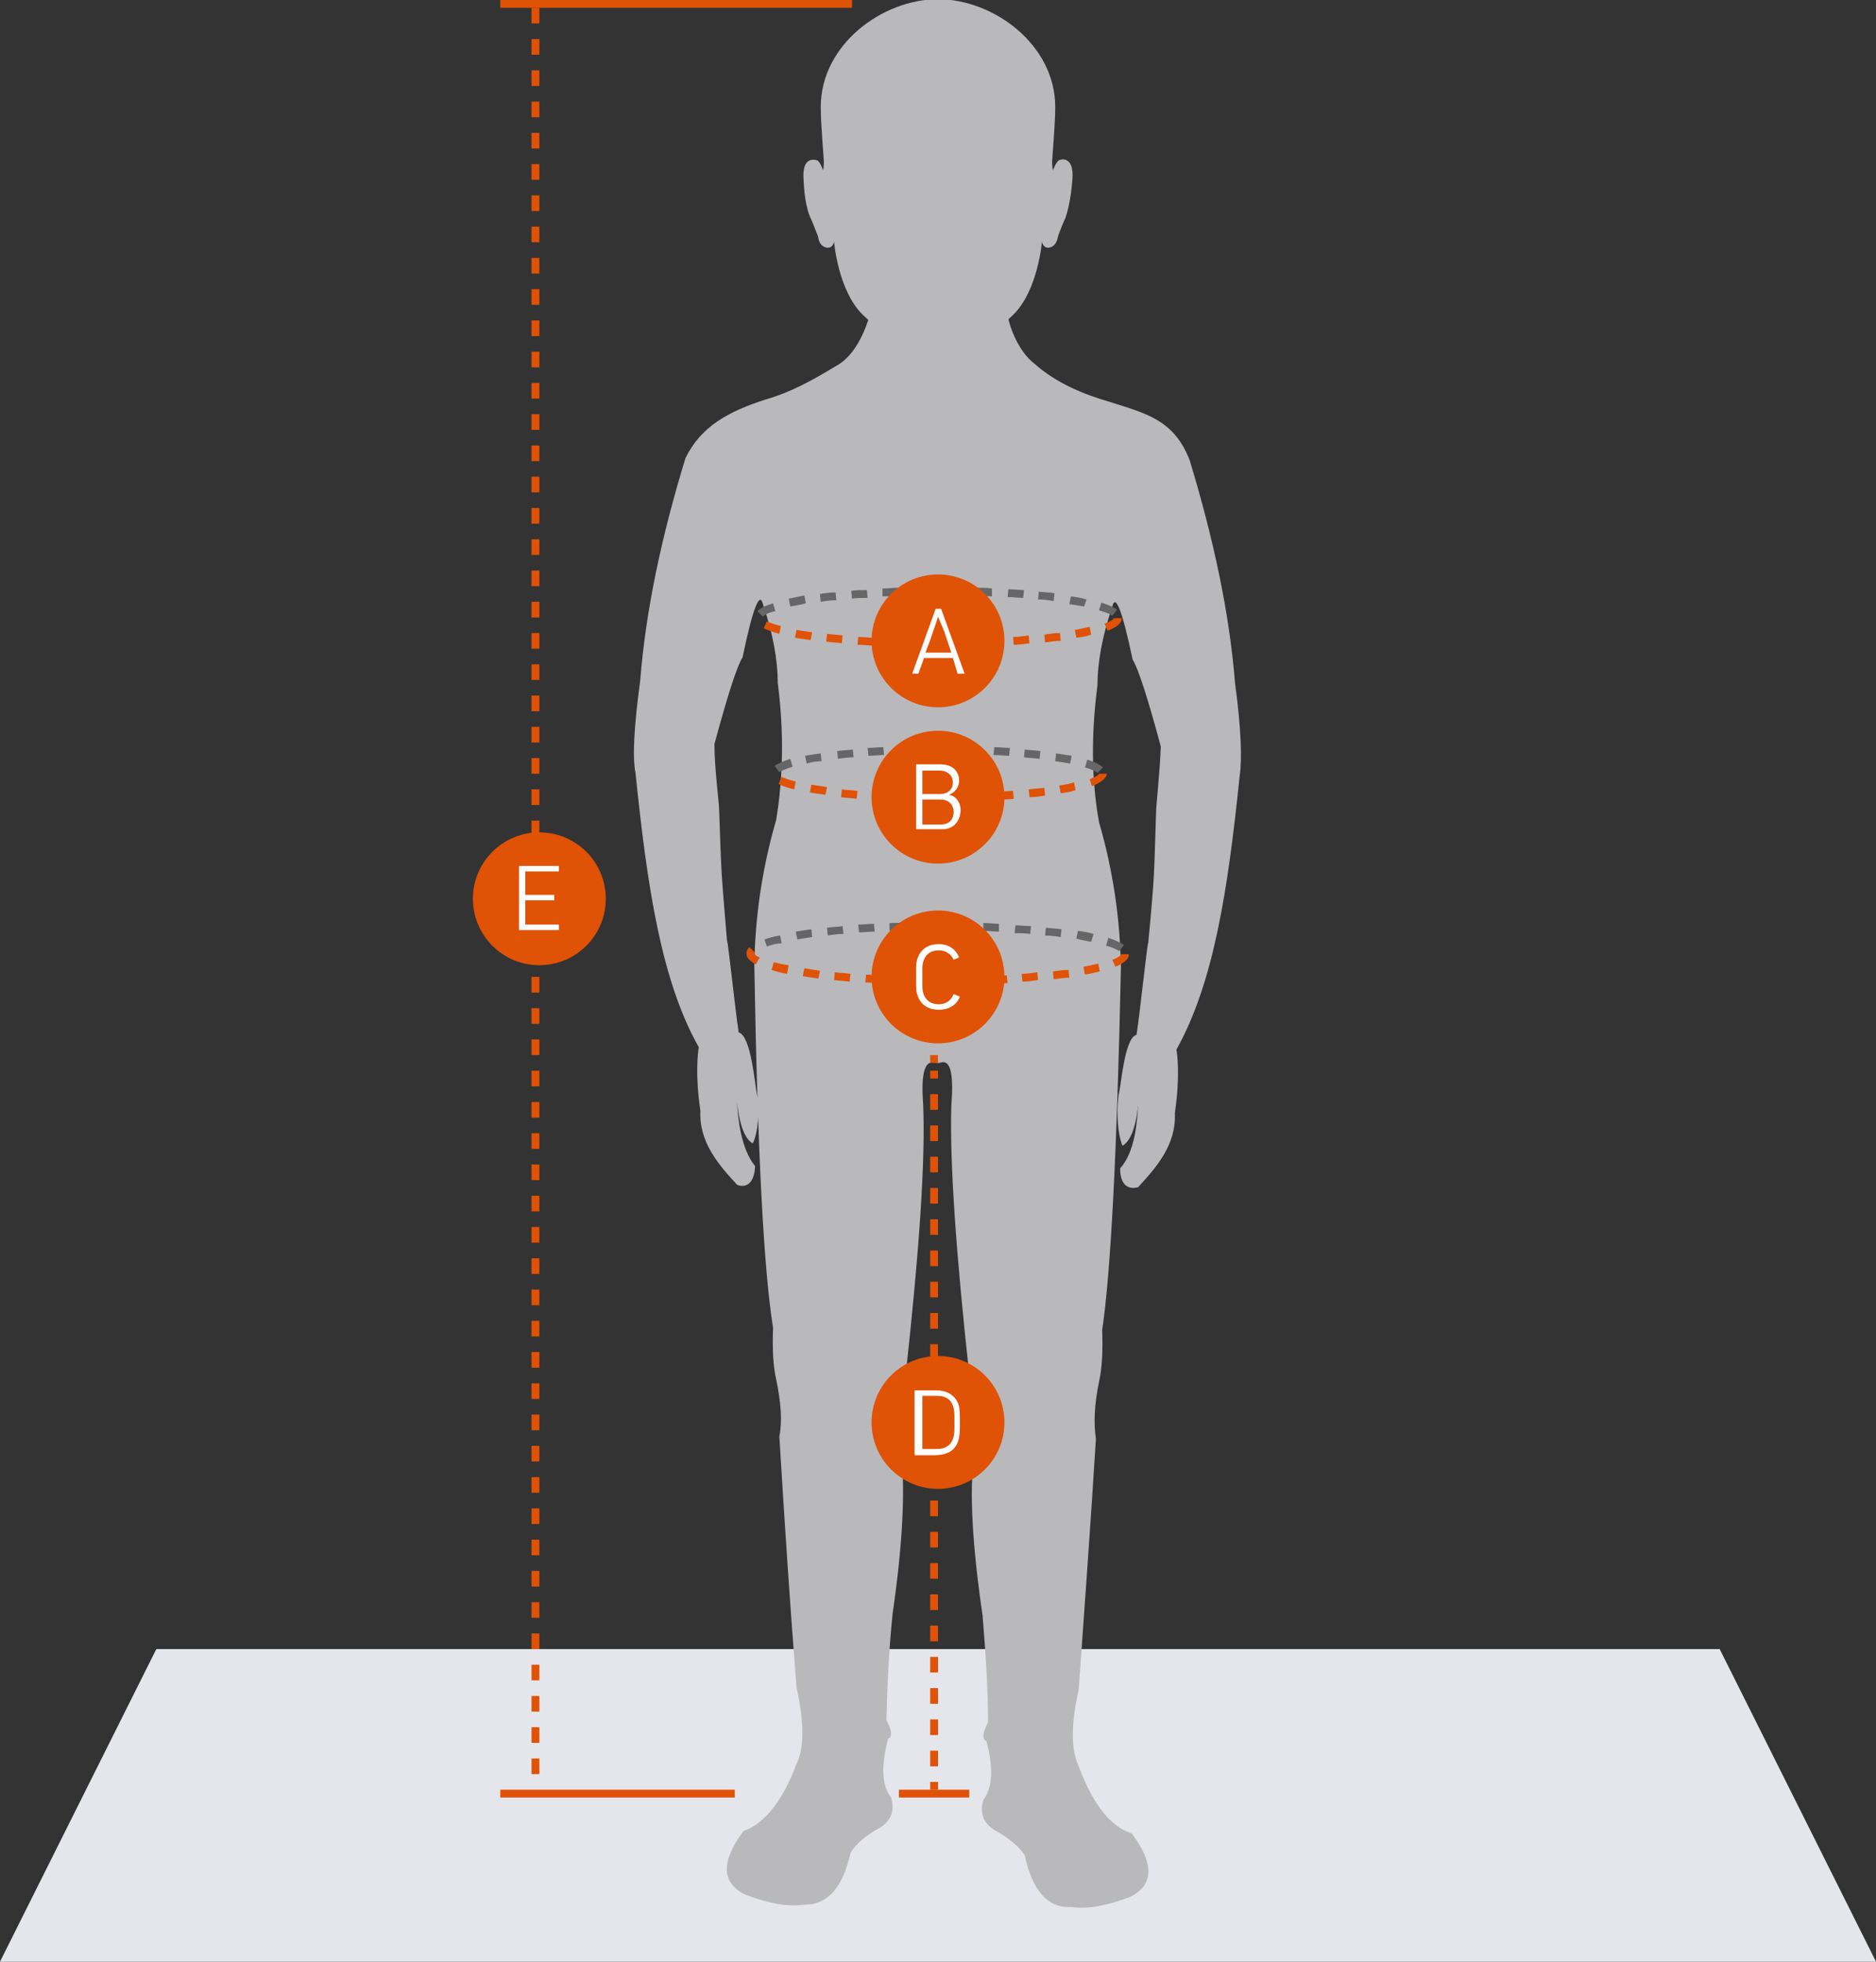
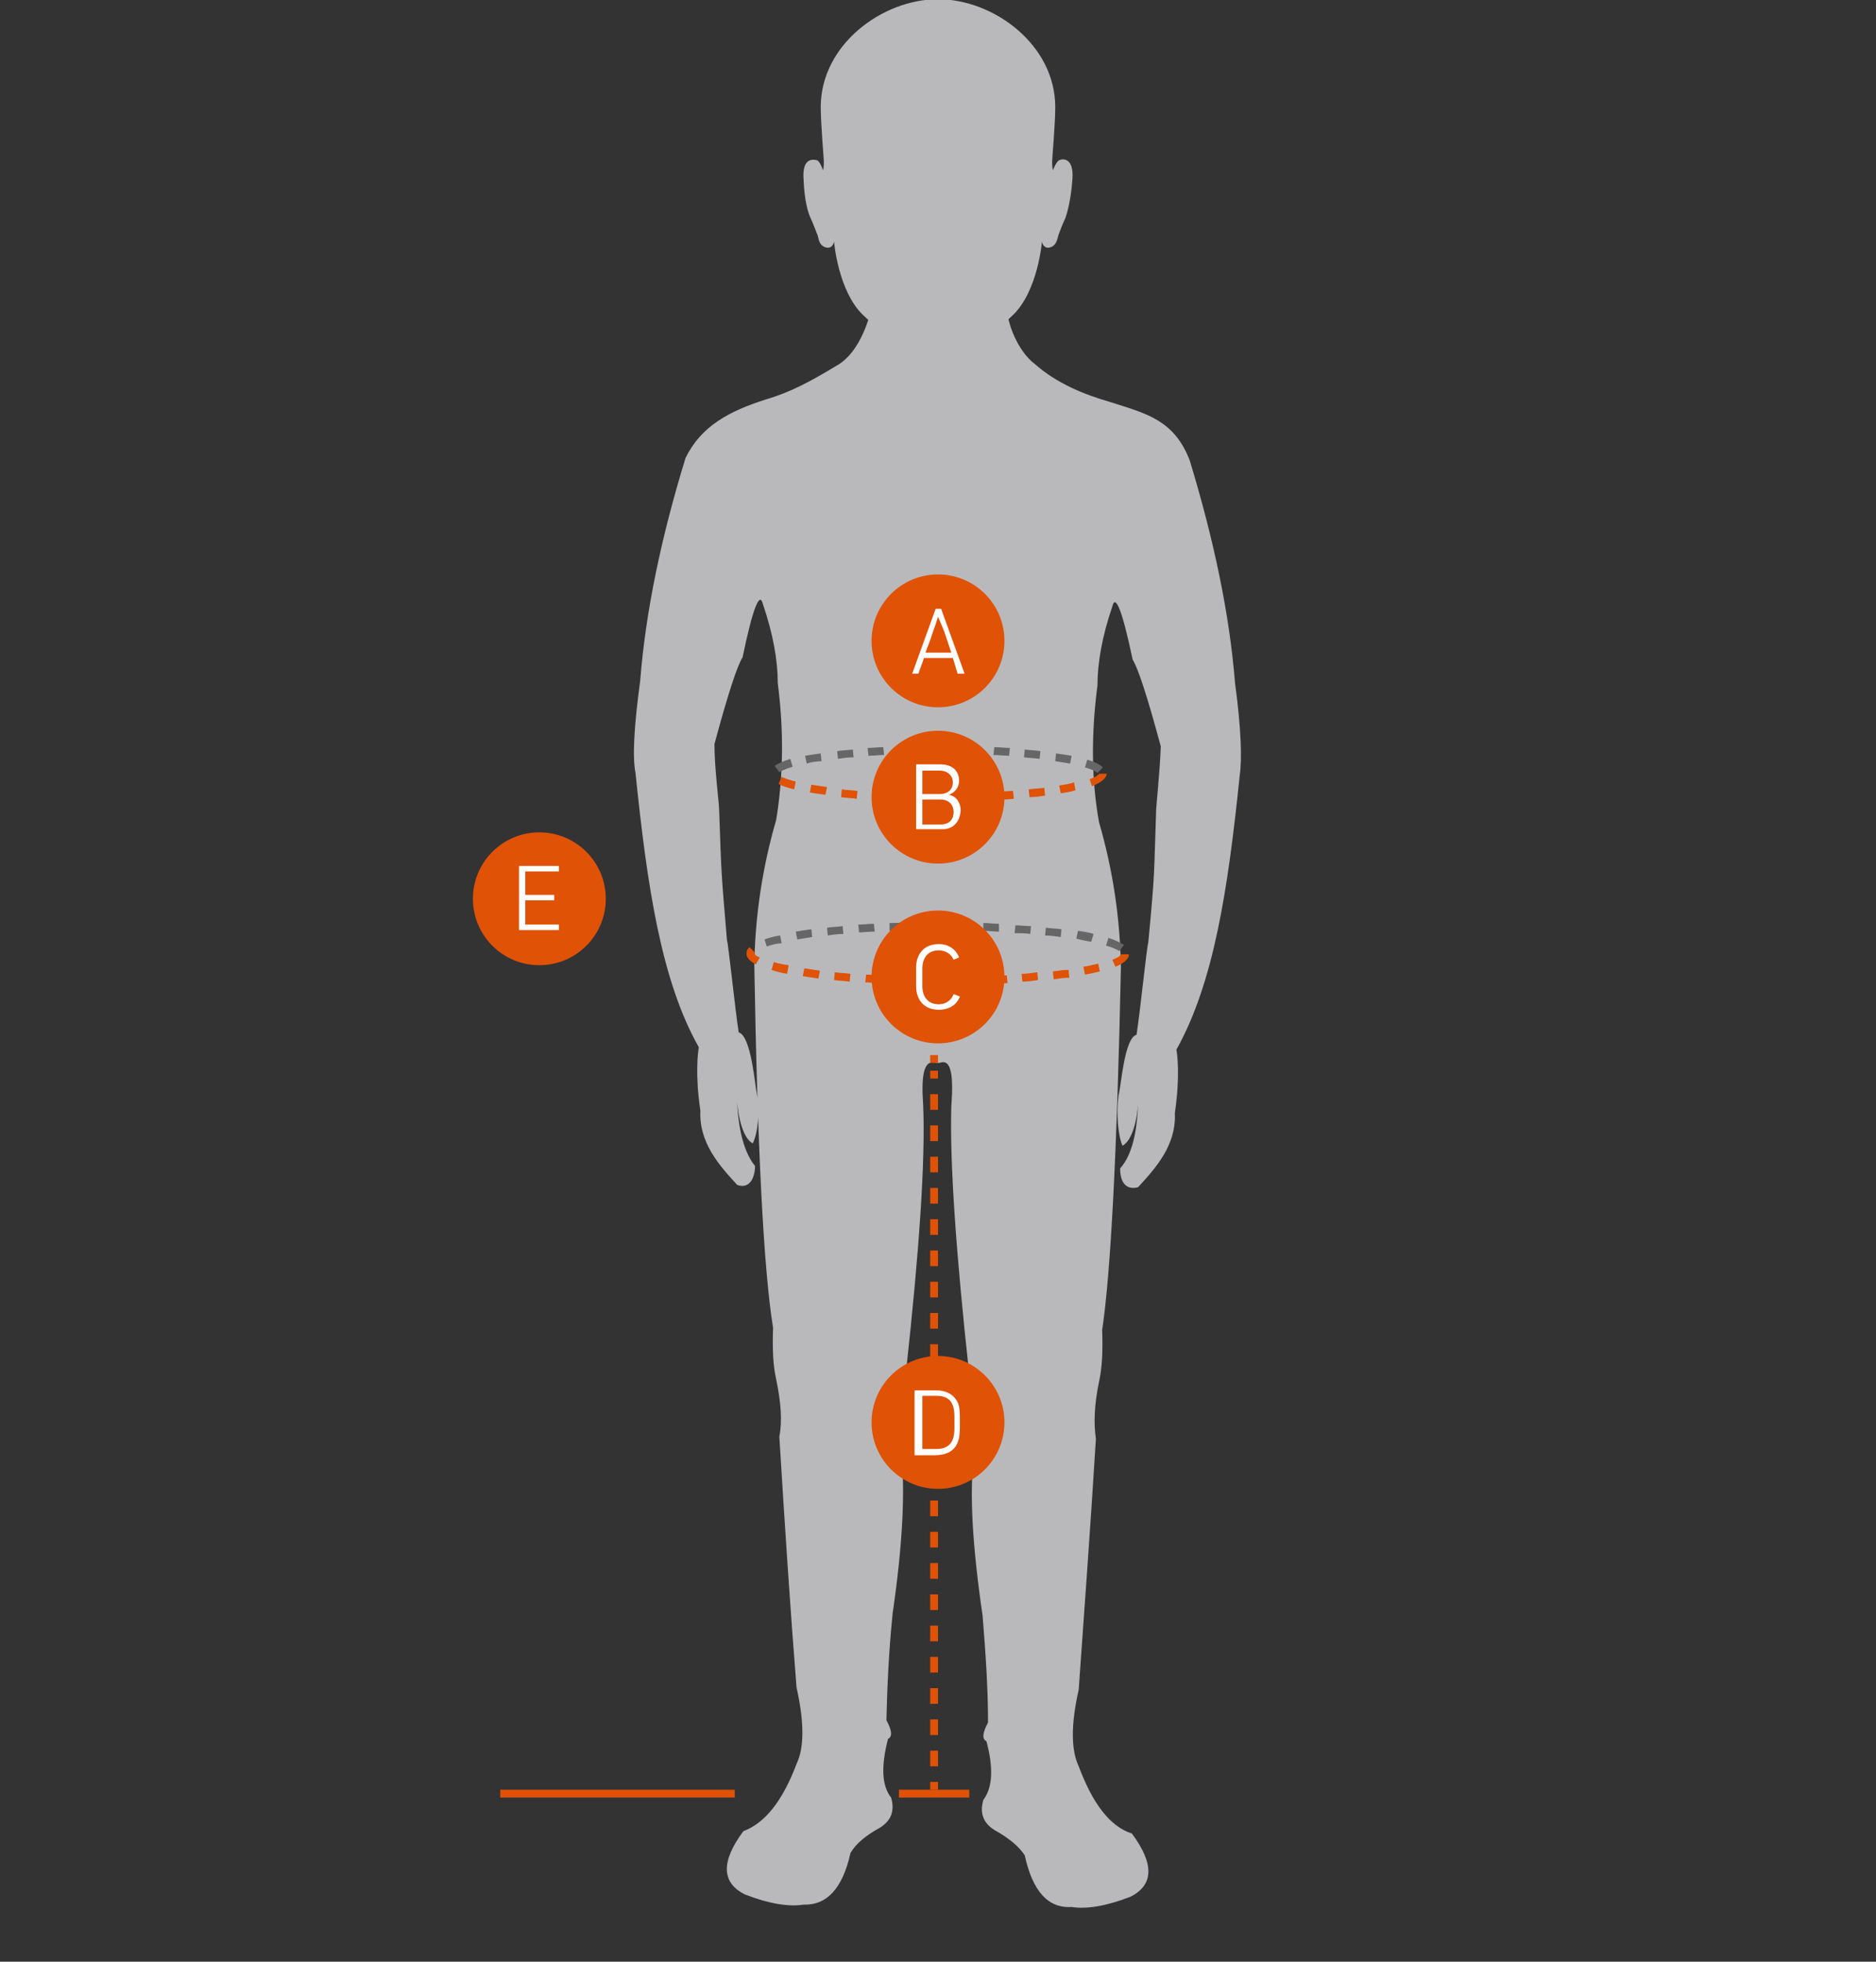
<svg xmlns="http://www.w3.org/2000/svg" version="1.1" id="Lager_1" x="0px" y="0px" viewBox="0 209 240 251" enable-background="new 0 209 240 251" xml:space="preserve">
  <rect x="0" y="209" width="240" height="251" fill="#333333" stroke="none" />
  <g>
-     <polygon fill="#E5E6EB" points="240,460 0,460 20,420 220,420  " />
-   </g>
+     </g>
  <g>
    <path fill="#B9B9BC" d="M127.3,245.1l1.6,0.3c-0.9,4.3,1.5,8.7,3.4,10.1c2.9,2.6,6.5,4,9.6,4.9c4.7,1.5,8.3,2.3,10.3,7.5   c3.1,10.2,5.1,19.7,5.8,28.5c0.8,5.9,0.9,9.8,0.6,11.8c-1.5,14.6-3.3,26.5-8.1,35.1c0.1,0.5,0.5,3.4-0.2,8.1c0.2,4.1-2.4,7-4.7,9.5   c-1,0.3-2.3,0-2.3-2.4c1.9-2.1,2.2-6,2.3-8.2c0-0.2-0.2,4.3-2,5.3c-0.6-1.4-0.8-4.2-0.5-6.5c0.3-0.8,0.7-7.3,2.3-7.7   c0.5-3.3,1.3-11.2,1.5-11.8c0.9-9.5,0.7-8.4,1-16.7c0-0.9,0.5-5.2,0.6-8.4c-1.7-6.3-2.9-10-3.6-11.1c-1.3-6.2-2.2-8.5-2.6-6.8   c-1.3,3.8-1.9,7.2-1.9,10.1c-0.8,6.1-0.8,12,0.2,17.5c1.8,6.2,2.7,12.4,2.8,18.6c-0.5,23.6-1.3,39-2.4,46.4c0.1,2.6,0,4.8-0.4,6.6   c-0.6,2.9-0.7,5.3-0.4,7.3c-0.7,11.4-1.5,22.1-2.2,32.1c-1,4.4-1,7.7,0,9.8c1.8,4.8,4,7.7,6.8,8.6c2.9,3.9,2.8,6.6-0.2,8.1   c-3.1,1.2-5.6,1.6-7.5,1.3c-3,0.2-5-2-6-6.6c-0.7-1.1-2-2.2-3.8-3.2c-1.5-0.9-2-2.2-1.5-3.9c1.2-1.6,1.3-4.1,0.4-7.5   c-0.6-0.3-0.5-1.1,0.2-2.4c0-4.3-0.3-8.8-0.7-13.7c-1.3-8.9-1.7-15.7-1.1-20.5c0.4-3.6,0.3-7.1-0.6-10.3   c-1.7-15.6-2.5-27.1-2.3-34.3c0.3-4,0-6.2-1.5-5.6h-0.4c-1.5-0.5-2,1.2-1.7,5.3c0.3,7.3-0.5,18.7-2.2,34.3c-0.8,3.2-1,6.7-0.6,10.3   c0.5,4.8,0.2,11.6-1.1,20.5c-0.5,4.9-0.7,9.4-0.8,13.7c0.7,1.3,0.8,2.1,0.2,2.4c-0.9,3.5-0.8,6,0.4,7.5c0.5,1.7,0,3-1.5,3.9   c-1.8,1-3,2-3.7,3.2c-1,4.5-3,6.7-6,6.6c-1.9,0.3-4.4-0.1-7.5-1.3c-3-1.5-3.1-4.2-0.2-8.1c2.7-1,5-3.8,6.8-8.6c1-2.1,1-5.3,0-9.8   c-0.8-10-1.5-20.7-2.2-32.1c0.4-2,0.2-4.4-0.4-7.3c-0.4-1.7-0.5-3.9-0.4-6.6c-1.2-7.4-2-22.8-2.4-46.4c0.1-6.2,1-12.4,2.8-18.6   c0.9-5.5,1-11.3,0.2-17.5c0-2.9-0.6-6.3-1.9-10.1c-0.4-1.7-1.3,0.5-2.6,6.8c-0.7,1.1-1.9,4.8-3.6,11.1c0,3.2,0.6,7.5,0.6,8.4   c0.3,8.3,0.2,7.2,1,16.7c0.2,0.6,1,8.5,1.5,11.8c1.6,0.4,2.1,6.9,2.3,7.7c0.4,2.3,0.2,5.1-0.5,6.5c-1.8-1-2-5.6-2-5.3   c0.1,2.2,0.5,6,2.3,8.2c-0.1,2.4-1.3,2.8-2.3,2.4c-2.3-2.5-4.9-5.4-4.7-9.5c-0.7-4.6-0.3-7.6-0.2-8.1c-4.8-8.5-6.6-20.5-8.1-35.1   c-0.4-2-0.2-5.9,0.6-11.8c0.7-8.9,2.7-18.4,5.8-28.5c2-4.1,5.6-6,10.3-7.5c3.1-0.9,5.7-2.3,9-4.3c3.5-1.9,5-8,5.1-11.4l1.2-7   C115.1,232.1,125.9,240.9,127.3,245.1z" />
    <g>
      <path fill="#B9B9BC" d="M120,253.9c-3,0-6.4-1.5-9.6-4.6c-3.2-3.1-3.7-9.4-3.7-9.4s-0.1,0.8-0.8,0.8c-1.2-0.1-1.2-1.4-1.3-1.6    c-0.1-0.2-0.6-1.6-0.9-2.2c-0.3-0.6-0.8-2.2-0.9-5c-0.2-2.8,1.3-2.5,1.7-2.4s0.8,1.3,0.8,1.3s0.1-0.4,0.1-1.1c0-0.4-0.4-4.8-0.4-7    c0-8,7.9-13.8,15-13.8s15,5.8,15,13.8c0,2.2-0.4,6.6-0.4,7c0,0.7,0.1,1.1,0.1,1.1s0.4-1.1,0.8-1.3s1.9-0.4,1.7,2.4    c-0.2,2.8-0.7,4.4-0.9,5c-0.3,0.6-0.8,1.9-0.9,2.2s-0.2,1.5-1.3,1.6c-0.7,0-0.8-0.8-0.8-0.8s-0.5,6.3-3.7,9.4    C126.4,252.4,123,253.9,120,253.9z" />
    </g>
  </g>
  <g>
    <g>
      <line fill="none" stroke="#E05206" stroke-linejoin="round" x1="119.5" y1="438" x2="119.5" y2="437" />
      <line fill="none" stroke="#E05206" stroke-linejoin="round" stroke-dasharray="2,2" x1="119.5" y1="435" x2="119.5" y2="346" />
      <line fill="none" stroke="#E05206" stroke-linejoin="round" x1="119.5" y1="345" x2="119.5" y2="344" />
    </g>
  </g>
  <line fill="none" stroke="#E05206" stroke-linejoin="round" stroke-miterlimit="22.926" x1="115" y1="438.5" x2="124" y2="438.5" />
-   <line fill="none" stroke="#E05206" stroke-linejoin="round" stroke-miterlimit="22.926" stroke-dasharray="2" x1="68.5" y1="210" x2="68.5" y2="438" />
-   <line fill="none" stroke="#E05206" stroke-linejoin="round" stroke-miterlimit="22.926" x1="64" y1="209.5" x2="109" y2="209.5" />
  <line fill="none" stroke="#E05206" stroke-linejoin="round" stroke-miterlimit="22.926" x1="64" y1="438.5" x2="94" y2="438.5" />
  <g>
    <path fill="#666666" d="M143.2,330.7c-0.3-0.2-0.9-0.5-1.7-0.7l0.3-1c0.9,0.3,1.5,0.6,2,0.9L143.2,330.7z M98.1,330.1l-0.3-0.9   c0.6-0.2,1.2-0.4,2-0.5l0.2,1C99.3,329.7,98.7,329.9,98.1,330.1z M139.6,329.5c-0.6-0.1-1.2-0.2-1.9-0.4l0.2-1   c0.7,0.1,1.4,0.2,2,0.4L139.6,329.5z M102,329.2l-0.2-1c0.6-0.1,1.3-0.2,2-0.3l0.1,1C103.2,329,102.6,329.1,102,329.2z    M135.7,328.9c-0.6-0.1-1.3-0.2-2-0.2l0.1-1c0.7,0.1,1.4,0.1,2,0.2L135.7,328.9z M105.9,328.7l-0.1-1c0.6-0.1,1.3-0.1,2-0.2l0.1,1   C107.2,328.5,106.5,328.6,105.9,328.7z M131.8,328.5c-0.6-0.1-1.3-0.1-2-0.1l0.1-1c0.7,0,1.4,0.1,2,0.1L131.8,328.5z M109.9,328.3   l-0.1-1c0.7,0,1.3-0.1,2-0.1l0.1,1C111.2,328.2,110.5,328.3,109.9,328.3z M127.8,328.2c-0.7,0-1.3-0.1-2-0.1l0-1   c0.7,0,1.4,0.1,2,0.1L127.8,328.2z M113.8,328.1l0-1c0.7,0,1.3,0,2-0.1l0,1C115.2,328.1,114.5,328.1,113.8,328.1z M123.8,328   c-0.7,0-1.3,0-2,0l0-1c0.7,0,1.3,0,2,0L123.8,328z M117.8,328l0-1c0.7,0,1.3,0,2,0l0,1C119.1,328,118.5,328,117.8,328z" />
  </g>
  <g>
    <path fill="#666666" d="M140.4,307.9c-0.1-0.1-0.5-0.4-1.6-0.7l0.3-1c1,0.3,1.6,0.6,2,1L140.4,307.9z M99.7,307.8l-0.6-0.8   c0.4-0.3,1.1-0.6,2-0.9l0.3,1C100.4,307.4,99.9,307.7,99.7,307.8z M136.9,306.7c-0.6-0.1-1.2-0.2-1.9-0.3l0.1-1   c0.7,0.1,1.4,0.2,2,0.3L136.9,306.7z M103.2,306.7l-0.2-1c0.6-0.1,1.3-0.2,2-0.3l0.1,1C104.5,306.4,103.8,306.5,103.2,306.7z    M133,306.1c-0.6-0.1-1.3-0.1-2-0.2l0.1-1c0.7,0.1,1.4,0.1,2,0.2L133,306.1z M107.2,306.1l-0.1-1c0.6-0.1,1.3-0.1,2-0.2l0.1,1   C108.5,305.9,107.8,306,107.2,306.1z M129.1,305.7c-0.6,0-1.3-0.1-2-0.1l0.1-1c0.7,0,1.4,0.1,2,0.1L129.1,305.7z M111.1,305.7   l-0.1-1c0.7,0,1.3-0.1,2-0.1l0.1,1C112.4,305.6,111.8,305.7,111.1,305.7z M125.1,305.5c-0.7,0-1.3,0-2-0.1l0-1c0.7,0,1.3,0,2,0.1   L125.1,305.5z M115.1,305.5l0-1c0.7,0,1.3,0,2-0.1l0,1C116.4,305.5,115.8,305.5,115.1,305.5z M121.1,305.4l-1.1,0l-0.9,0l0-1l0.9,0   l1.1,0L121.1,305.4z" />
  </g>
  <g>
    <path fill="#E05206" d="M120,312L120,312v-1l0,0c0.5,0,1.1-0.2,1.6-0.2l0,1.1C121.1,311.9,120.6,312,120,312z M117.6,311.5   c-0.7,0-1.3,0-2,0l0-1c0.7,0,1.3,0,2,0L117.6,311.5z M123.7,311.5l0-1c0.7,0,1.3,0,2-0.1l0,1C125,311.5,124.3,311.5,123.7,311.5z    M113.6,311.4c-0.7,0-1.4-0.1-2-0.1l0.1-1c0.6,0,1.3,0.1,2,0.1L113.6,311.4z M127.7,311.3l-0.1-1c0.7,0,1.3-0.1,2-0.1l0.1,1   C129,311.3,128.4,311.3,127.7,311.3z M109.6,311.2c-0.7-0.1-1.4-0.1-2-0.2l0.1-1c0.6,0.1,1.3,0.1,2,0.2L109.6,311.2z M131.7,311   l-0.1-1c0.7-0.1,1.3-0.1,2-0.2l0.1,1C133,310.9,132.4,311,131.7,311z M105.6,310.7c-0.7-0.1-1.4-0.2-2-0.3l0.2-1   c0.6,0.1,1.3,0.2,2,0.3L105.6,310.7z M135.7,310.5l-0.2-1c0.7-0.1,1.4-0.2,1.9-0.4l0.2,1C137.1,310.3,136.4,310.4,135.7,310.5z    M101.6,310c-0.8-0.2-1.5-0.4-2-0.7l0.4-0.9c0.4,0.2,1,0.4,1.8,0.6L101.6,310z M139.7,309.6l-0.3-0.9c1.1-0.4,1.2-0.7,1.2-0.7l1,0   C141.5,308.8,140.4,309.3,139.7,309.6z" />
  </g>
  <g>
-     <path fill="#666666" d="M97.6,287.9l-0.7-0.7c0.4-0.4,1-0.7,2-1l0.3,1C98.2,287.4,97.8,287.7,97.6,287.9z M142.3,287.8   c-0.2-0.2-0.7-0.4-1.7-0.7l0.3-1c0.9,0.3,1.6,0.6,2,0.9L142.3,287.8z M101.1,286.6l-0.2-1c0.6-0.1,1.3-0.3,2-0.4l0.2,1   C102.3,286.4,101.7,286.5,101.1,286.6z M138.7,286.6c-0.6-0.1-1.2-0.2-1.9-0.3l0.2-1c0.7,0.1,1.4,0.2,2,0.4L138.7,286.6z M105,286   l-0.1-1c0.6-0.1,1.3-0.2,2-0.2l0.1,1C106.3,285.8,105.6,285.9,105,286z M134.8,285.9c-0.6-0.1-1.3-0.2-2-0.2l0.1-1   c0.7,0.1,1.4,0.1,2,0.2L134.8,285.9z M109,285.6l-0.1-1c0.6-0.1,1.3-0.1,2-0.1l0.1,1C110.3,285.5,109.6,285.5,109,285.6z    M130.9,285.5c-0.6,0-1.3-0.1-2-0.1l0.1-1c0.7,0,1.4,0.1,2,0.1L130.9,285.5z M112.9,285.3l0-1c0.7,0,1.3-0.1,2-0.1l0,1   C114.3,285.3,113.6,285.3,112.9,285.3z M126.9,285.3c-0.7,0-1.3-0.1-2-0.1l0-1c0.7,0,1.3,0,2,0.1L126.9,285.3z M116.9,285.2l0-1   c0.7,0,1.3,0,2,0l0,1C118.2,285.2,117.6,285.2,116.9,285.2z M122.9,285.2c-0.7,0-1.3,0-2,0l0-1c0.7,0,1.3,0,2,0L122.9,285.2z" />
-   </g>
+     </g>
  <g>
-     <path fill="#E05206" d="M119.7,291.8c-0.7,0-1.3,0-2,0l0-1c0.7,0,1.3,0,2,0L119.7,291.8z M121.7,291.8l0-1c0.7,0,1.3,0,2,0l0,1   C123,291.8,122.4,291.8,121.7,291.8z M115.7,291.8c-0.7,0-1.3,0-2-0.1l0-1c0.7,0,1.3,0,2,0.1L115.7,291.8z M125.7,291.7l0-1   c0.7,0,1.3-0.1,2-0.1l0.1,1C127.1,291.7,126.4,291.7,125.7,291.7z M111.7,291.6c-0.7,0-1.4-0.1-2-0.1l0.1-1c0.6,0,1.3,0.1,2,0.1   L111.7,291.6z M129.7,291.5l-0.1-1c0.7,0,1.3-0.1,2-0.2l0.1,1C131.1,291.4,130.4,291.5,129.7,291.5z M107.7,291.3   c-0.7-0.1-1.4-0.1-2-0.2l0.1-1c0.6,0.1,1.3,0.1,2,0.2L107.7,291.3z M133.7,291.2l-0.1-1c0.7-0.1,1.3-0.2,2-0.2l0.1,1   C135.1,291,134.4,291.1,133.7,291.2z M103.7,290.9c-0.7-0.1-1.4-0.2-2-0.3l0.2-1c0.6,0.1,1.3,0.2,2,0.3L103.7,290.9z M137.7,290.6   l-0.2-1c0.7-0.1,1.4-0.3,1.9-0.4l0.2,1C139.1,290.4,138.5,290.5,137.7,290.6z M99.7,290.1c-0.8-0.2-1.5-0.5-2-0.7l0.4-0.9   c0.4,0.2,1,0.4,1.8,0.6L99.7,290.1z M141.7,289.7l-0.4-0.9c1.1-0.4,1.2-0.7,1.2-0.7h1C143.5,288.9,142.5,289.4,141.7,289.7z" />
-   </g>
+     </g>
  <g>
    <path fill="#E05206" d="M120,335l-1.3,0l0-1l1.3,0l0.7,0l0,1L120,335z M122.7,335l0-1c0.7,0,1.3,0,2,0l0,1   C124.1,334.9,123.4,335,122.7,335z M116.7,335c-0.7,0-1.3,0-2-0.1l0-1c0.7,0,1.3,0,2,0.1L116.7,335z M126.8,334.9l0-1   c0.7,0,1.3-0.1,2-0.1l0.1,1C128.1,334.8,127.4,334.8,126.8,334.9z M112.7,334.8c-0.7,0-1.4-0.1-2-0.1l0.1-1c0.6,0,1.3,0.1,2,0.1   L112.7,334.8z M130.8,334.6l-0.1-1c0.7,0,1.3-0.1,2-0.2l0.1,1C132.1,334.5,131.4,334.6,130.8,334.6z M108.7,334.6   c-0.7-0.1-1.4-0.1-2-0.2l0.1-1c0.6,0.1,1.3,0.1,2,0.2L108.7,334.6z M134.8,334.3l-0.1-1c0.7-0.1,1.3-0.2,2-0.2l0.1,1   C136.1,334.1,135.5,334.2,134.8,334.3z M104.7,334.2c-0.7-0.1-1.4-0.2-2-0.3l0.2-1c0.6,0.1,1.3,0.2,2,0.3L104.7,334.2z    M138.8,333.7l-0.2-1c0.7-0.1,1.4-0.3,1.9-0.4l0.2,1C140.2,333.4,139.5,333.6,138.8,333.7z M100.7,333.6c-0.7-0.1-1.4-0.3-2-0.5   l0.3-1c0.6,0.2,1.2,0.3,1.9,0.4L100.7,333.6z M142.7,332.7l-0.4-0.9c1.1-0.4,1.1-0.7,1.1-0.7h1   C144.5,331.6,143.9,332.2,142.7,332.7z M96.7,332.4c-0.3-0.2-1.2-0.6-1.2-1.4c0-0.3,0.1-0.6,0.4-0.8l0.7,0.7   c-0.1,0.1-0.1,0.1-0.1,0.1c0,0,0.1,0.3,0.7,0.5L96.7,332.4z" />
  </g>
  <g>
    <circle fill="#E05206" cx="120" cy="291" r="8.5" />
    <g enable-background="new    ">
      <path fill="#FFFFFF" d="M121.9,293.2h-3.7c-0.2,0.7-0.5,1.3-0.7,2h-0.8c1-2.8,2-5.5,3-8.3h0.7l3,8.3h-0.9    C122.3,294.5,122.1,293.8,121.9,293.2z M120,287.9c-0.1,0.4-0.4,1.3-0.7,2.1c-0.3,1-0.7,1.9-0.9,2.5h3.3l-0.9-2.7L120,287.9    L120,287.9z" />
    </g>
  </g>
  <g>
    <circle fill="#E05206" cx="120" cy="311" r="8.5" />
    <g enable-background="new    ">
      <path fill="#FFFFFF" d="M120.6,315.1h-3.4v-8.3h3.1c1.6,0,2.4,0.9,2.4,2.1c0,0.6-0.3,1.4-1.3,1.8v0c1.1,0.2,1.5,1.2,1.5,2    C122.8,314.3,121.8,315.1,120.6,315.1z M118,307.6v3h2.2c1.1,0,1.7-0.6,1.7-1.5c0-0.8-0.6-1.5-1.7-1.5H118z M118,311.3v3.2h2.3    c1.2,0,1.7-0.7,1.7-1.6c0-0.8-0.5-1.6-1.7-1.6H118z" />
    </g>
  </g>
  <g>
    <circle fill="#E05206" cx="120" cy="334" r="8.5" />
    <g enable-background="new    ">
      <path fill="#FFFFFF" d="M122.8,336.5c-0.4,1.1-1.4,1.7-2.7,1.7c-2,0-2.9-1.4-2.9-3v-2.4c0-1.6,0.9-3,2.9-3c1.3,0,2.2,0.7,2.6,1.7    l-0.7,0.3c-0.3-0.7-1-1.2-1.9-1.2c-1.5,0-2.1,1.1-2.1,2.3v2.3c0,1.2,0.6,2.3,2.1,2.3c0.9,0,1.6-0.5,1.9-1.3L122.8,336.5z" />
    </g>
  </g>
  <g>
    <circle fill="#E05206" cx="120" cy="391" r="8.5" />
    <g enable-background="new    ">
      <path fill="#FFFFFF" d="M119.8,386.9c1.2,0,2.2,0.5,2.7,1.5c0.3,0.6,0.3,1.4,0.3,2.5c0,1.2,0,2-0.3,2.7c-0.5,1.2-1.6,1.6-3,1.6    h-2.5v-8.3H119.8z M122.1,390.2c0-2-0.9-2.6-2.3-2.6h-1.8v6.8h1.8c1.7,0,2.3-1,2.3-2.6V390.2z" />
    </g>
  </g>
  <g>
    <circle fill="#E05206" cx="69" cy="324" r="8.5" />
    <g enable-background="new    ">
      <path fill="#FFFFFF" d="M66.4,328.1v-8.3h5.1v0.7h-4.3v3h3.7v0.7h-3.7v3.1h4.3v0.7H66.4z" />
    </g>
  </g>
</svg>